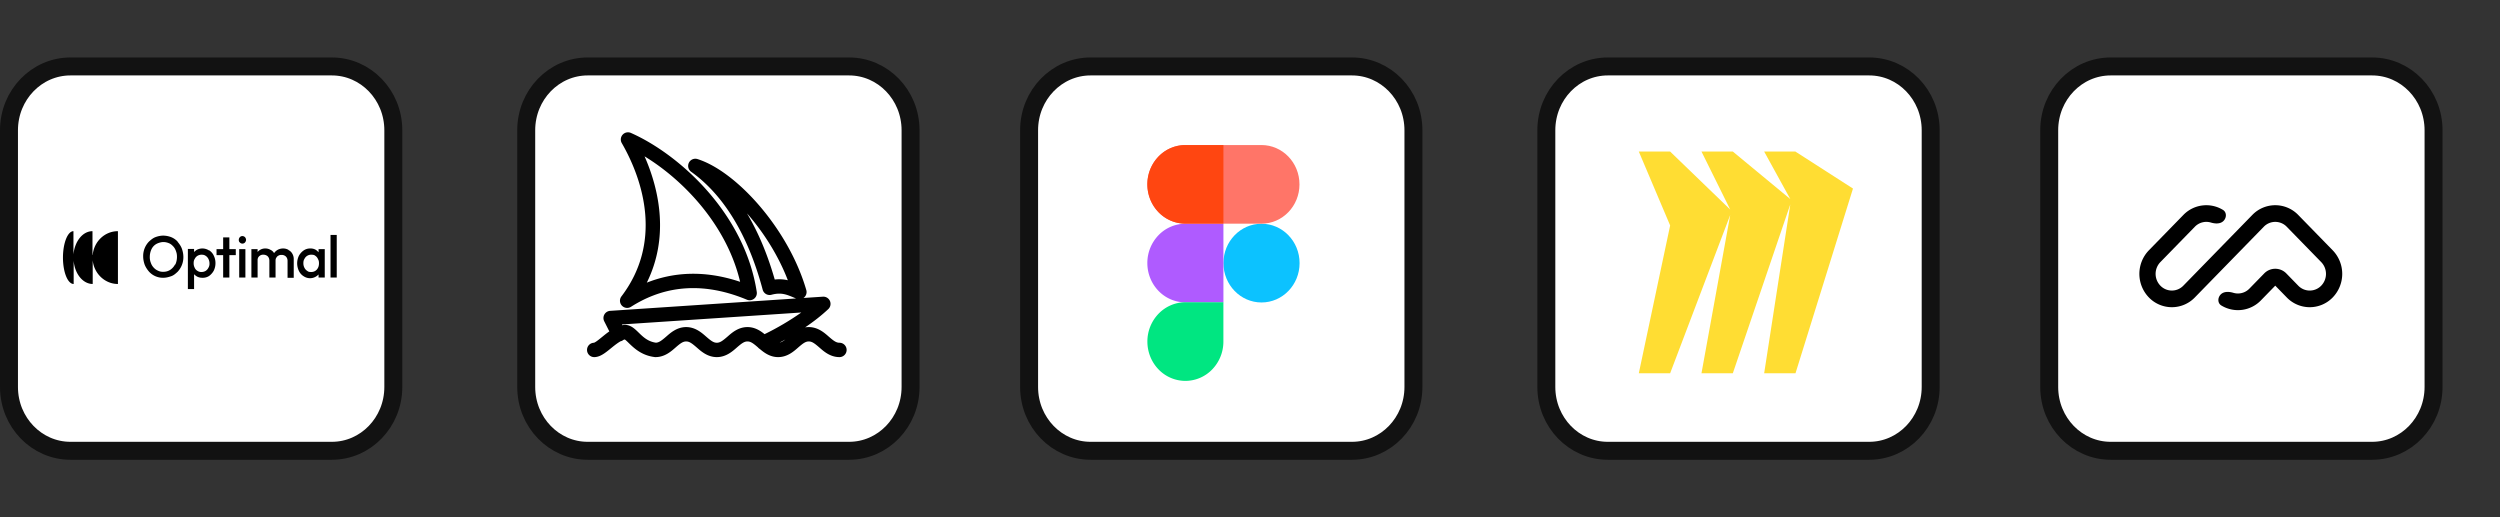
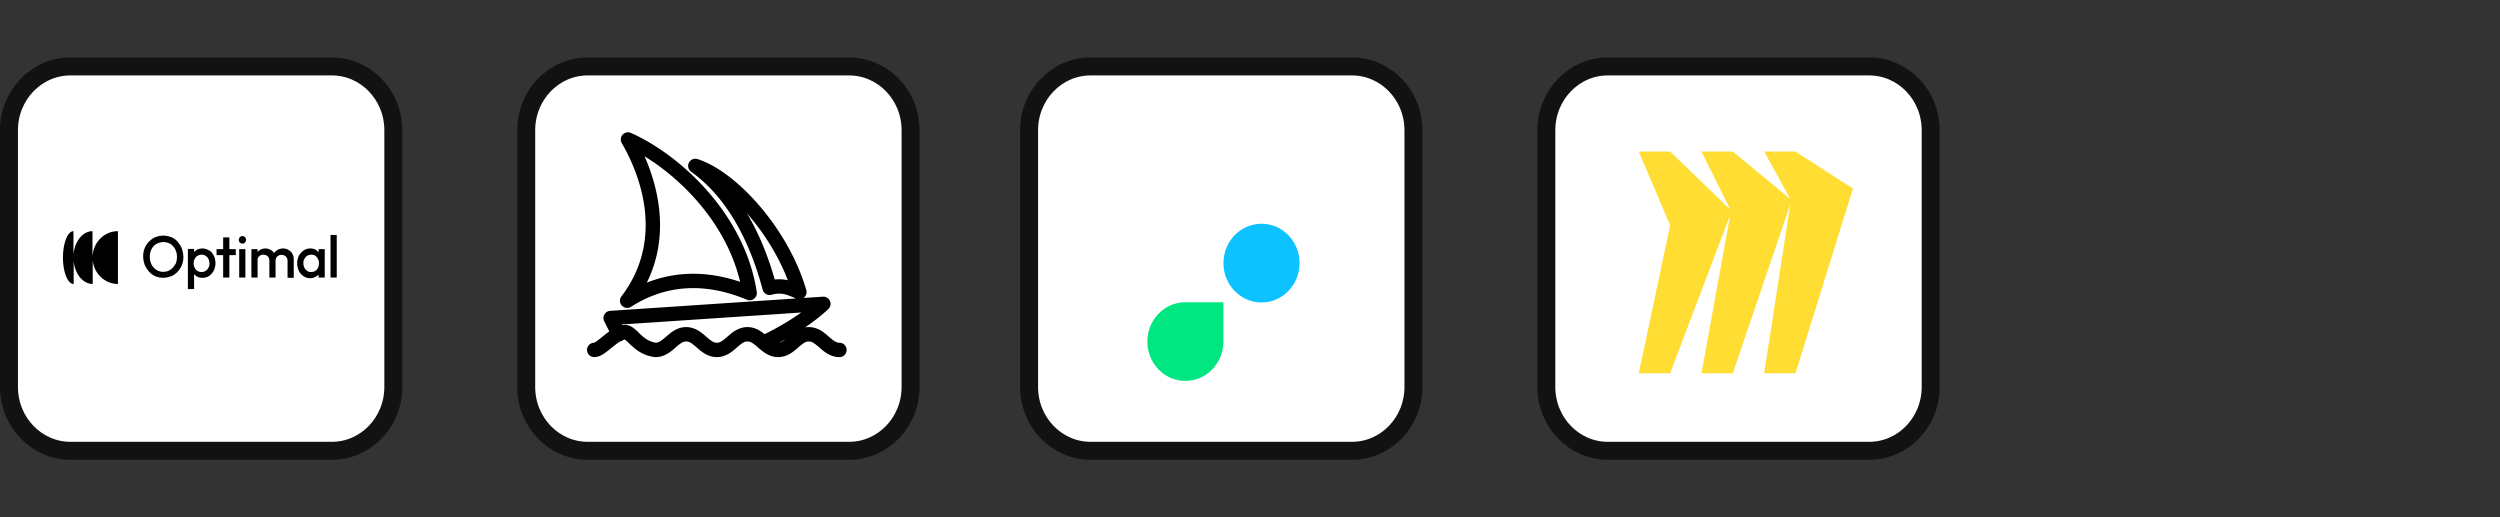
<svg xmlns="http://www.w3.org/2000/svg" width="174" height="36" fill="none">
  <rect width="100%" height="100%" fill="#333333" stroke="none" />
  <path fill="#fff" stroke="#121212" stroke-width="1.25" d="M4.9 4.625h18.2c2.34 0 4.275 1.97 4.275 4.444v17.862c0 2.474-1.934 4.444-4.275 4.444H4.9c-2.34 0-4.275-1.97-4.275-4.444V9.069c0-2.474 1.934-4.444 4.275-4.444Z" />
  <path fill="#000" d="M6.437 17.742V16.09c-.685 0-1.236.71-1.325 1.621V16.09c-.402 0-.73.834-.73 1.837 0 1.004.328 1.838.745 1.838v-1.621c.074.91.64 1.62 1.325 1.62v-1.651c.09.926.848 1.652 1.756 1.652V16.09c-.923 0-1.667.726-1.756 1.652h-.015Zm5.925-.926a1.237 1.237 0 0 0-.447-.31 1.596 1.596 0 0 0-.55-.107c-.194 0-.388.046-.552.108-.163.062-.312.185-.446.309a1.441 1.441 0 0 0-.402 1.035c0 .2.045.4.104.57.075.186.179.34.298.48a1.304 1.304 0 0 0 .997.432c.194 0 .372-.047.551-.109.179-.061.313-.185.447-.308a1.48 1.48 0 0 0 .401-1.035c0-.2-.044-.401-.104-.571-.06-.17-.178-.34-.297-.479v-.015Zm-.179 1.59a.97.97 0 0 1-.328.37.843.843 0 0 1-.49.14.736.736 0 0 1-.373-.078.833.833 0 0 1-.298-.216.887.887 0 0 1-.193-.324 1.036 1.036 0 0 1-.075-.417c0-.2.045-.386.12-.54a.827.827 0 0 1 .327-.356c.134-.077.342-.139.491-.139.15 0 .268.031.387.078.12.046.209.123.298.216.09.093.149.2.194.324.044.124.074.216.074.417 0 .2-.045.386-.12.54l-.014-.015Zm2.367-.973a.843.843 0 0 0-.849-.046.96.96 0 0 0-.193.154v-.216h-.432v2.795h.432v-1.035a.96.96 0 0 0 .193.155.76.76 0 0 0 .387.093.8.8 0 0 0 .462-.124 1.11 1.11 0 0 0 .327-.37 1.18 1.18 0 0 0 .12-.526c0-.2-.045-.37-.12-.525a.862.862 0 0 0-.327-.37v.015Zm-.045 1.205a.53.53 0 0 1-.193.216.555.555 0 0 1-.283.077.463.463 0 0 1-.283-.077.449.449 0 0 1-.194-.216.672.672 0 0 1-.074-.31c0-.123.015-.215.075-.308a.53.53 0 0 1 .193-.216.553.553 0 0 1 .283-.077c.104 0 .193.015.283.077a.538.538 0 0 1 .193.216.673.673 0 0 1 .075.309.529.529 0 0 1-.075.309Zm1.459-2.116h-.432v.819h-.461v.416h.461v1.56h.432v-1.56h.447v-.416h-.447v-.819Zm.908-.092a.242.242 0 0 0-.178.077.29.29 0 0 0-.075.185c0 .062.015.14.075.185a.242.242 0 0 0 .178.078.24.24 0 0 0 .179-.078.29.29 0 0 0 .074-.185.29.29 0 0 0-.074-.185.27.27 0 0 0-.179-.077Zm.208.91h-.431v1.977h.431v-1.976Zm2.993.047a.742.742 0 0 0-.372-.093.783.783 0 0 0-.373.093.749.749 0 0 0-.253.232.532.532 0 0 0-.253-.232.687.687 0 0 0-.357-.093.687.687 0 0 0-.357.093.6.6 0 0 0-.179.154v-.2h-.432v1.976h.432v-1.25c0-.062.03-.109.045-.155a.428.428 0 0 1 .149-.139.382.382 0 0 1 .208-.046c.104 0 .208.03.298.108.074.077.119.17.119.309v1.173h.431v-1.173c0-.093.015-.155.06-.217a.33.33 0 0 1 .149-.139c.06-.03.09-.046.208-.046a.42.42 0 0 1 .298.108c.074.077.12.17.12.309v1.174h.43V18.05a.733.733 0 0 0-.103-.401.609.609 0 0 0-.268-.248v-.015Zm2.099.17c-.06-.062-.12-.124-.194-.17a.723.723 0 0 0-.387-.093.78.78 0 0 0-.461.14 1.109 1.109 0 0 0-.328.37 1.23 1.23 0 0 0-.119.525c0 .185.045.37.12.525a.86.86 0 0 0 .327.37.814.814 0 0 0 .461.14.81.81 0 0 0 .58-.263v.216h.432v-1.976h-.431v.216Zm-.12 1.204a.507.507 0 0 1-.386.17c-.164 0-.194-.015-.283-.077a.538.538 0 0 1-.194-.216.672.672 0 0 1-.074-.31c0-.123.015-.215.074-.308a.515.515 0 0 1 .476-.293c.12 0 .209.015.283.077a.508.508 0 0 1 .179.216c.045.093.074.139.074.309 0 .17-.044.309-.149.432Zm1.385-2.409h-.432v2.965h.432v-2.965Z" />
  <path fill="#fff" stroke="#121212" stroke-width="1.25" d="M40.9 4.625h18.2c2.34 0 4.275 1.97 4.275 4.444v17.862c0 2.474-1.934 4.444-4.275 4.444H40.9c-2.34 0-4.275-1.97-4.275-4.444V9.069c0-2.474 1.934-4.444 4.275-4.444Z" />
  <path fill="#000" d="M47.948 11.325a.5.5 0 0 1 .597-.254c1.389.44 2.974 1.68 4.347 3.29 1.383 1.622 2.604 3.68 3.227 5.828a.5.5 0 0 1-.197.55l1.352-.09a.501.501 0 0 1 .376.863c-.492.462-1.039.884-1.615 1.274a1.51 1.51 0 0 1 .256-.021c.654 0 1.107.417 1.394.667.34.295.516.423.74.423a.5.5 0 0 1 0 1c-.656 0-1.108-.418-1.395-.667-.34-.295-.516-.423-.74-.423-.222 0-.398.128-.738.423-.287.25-.74.666-1.394.667-.571 0-.987-.32-1.275-.566a.497.497 0 0 1-.129-.11c-.334-.289-.509-.414-.73-.414-.223 0-.4.128-.74.423-.287.25-.74.667-1.394.667-.655 0-1.107-.418-1.394-.667-.34-.295-.516-.423-.739-.423-.223 0-.4.128-.739.423-.288.25-.74.667-1.395.667a.507.507 0 0 1-.061-.004c-.78-.097-1.282-.49-1.628-.812-.194-.18-.28-.277-.395-.373a.385.385 0 0 0-.058-.04 1.14 1.14 0 0 0-.095.032.496.496 0 0 1-.087.058.496.496 0 0 1-.112.039c-.181.103-.375.25-.59.424-.168.136-.36.297-.539.417-.165.111-.414.259-.701.259a.5.5 0 0 1 0-1c-.036 0-.003.01.142-.087.131-.09.277-.21.47-.367.126-.102.274-.222.44-.336l-.356-.706a.501.501 0 0 1 .412-.724l12.94-.862c-.336-.138-.556-.24-.812-.296-.24-.053-.513-.064-.9.039a.5.5 0 0 1-.611-.355c-.88-3.308-2.436-6.388-4.978-8.206a.5.5 0 0 1-.156-.63Zm-4.662 11.257.028.056c.03-.007.059-.015.089-.02l.088-.008c.309 0 .544.167.688.288.136.112.318.299.437.41.274.255.579.478 1.035.544.21-.01.386-.137.712-.42.287-.25.74-.667 1.394-.667.655 0 1.107.417 1.395.667.34.295.515.423.738.423.223 0 .4-.128.74-.423.287-.25.739-.667 1.394-.667.517 0 .907.26 1.19.493a18.676 18.676 0 0 0 2.557-1.508l-12.485.832Zm10.982 1.26c.12-.025.238-.093.39-.212-.13.072-.26.143-.39.212ZM43.336 9.375a.5.5 0 0 1 .575-.123c3.333 1.474 7.914 5.564 8.76 11.07a.501.501 0 0 1-.686.538c-3.549-1.48-6.211-.69-8.068.494a.5.5 0 0 1-.666-.724c2.824-3.711 1.587-7.96.025-10.67a.5.5 0 0 1 .06-.585Zm1.526 1.507c1.071 2.436 1.693 5.678.156 8.79 1.737-.687 3.904-.927 6.495-.057-.936-3.962-3.957-7.09-6.651-8.733Zm7.13 3.97c.842 1.418 1.47 2.997 1.93 4.604a2.64 2.64 0 0 1 .887.044l.025.006c-.628-1.643-1.606-3.21-2.703-4.495-.045-.054-.093-.107-.14-.16Z" />
  <path fill="#fff" stroke="#121212" stroke-width="1.25" d="M111.9 4.625h18.2c2.341 0 4.275 1.97 4.275 4.444v17.862c0 2.474-1.934 4.444-4.275 4.444h-18.2c-2.341 0-4.275-1.97-4.275-4.444V9.069c0-2.474 1.934-4.444 4.275-4.444Z" />
  <path fill="#FD3" fill-rule="evenodd" d="M124.967 10.549h-2.181l1.819 3.306-4-3.306h-2.182l2.001 4.037-4.182-4.037h-2.181l2.181 5.143-2.181 10.286h2.181l4.182-11.019-2.001 11.019h2.182l4-11.756-1.819 11.756h2.181l4-12.855-4-2.569v-.005Z" clip-rule="evenodd" />
  <path fill="#fff" stroke="#121212" stroke-width="1.25" d="M75.9 4.625h18.2c2.34 0 4.275 1.97 4.275 4.444v17.862c0 2.474-1.934 4.444-4.275 4.444H75.9c-2.34 0-4.275-1.97-4.275-4.444V9.069c0-2.474 1.934-4.444 4.275-4.444Z" />
  <path fill="#0CC2FF" fill-rule="evenodd" d="M87.801 15.572c1.463 0 2.65 1.227 2.65 2.74 0 1.513-1.187 2.74-2.65 2.74-1.462 0-2.649-1.227-2.649-2.74 0-1.513 1.187-2.74 2.65-2.74Z" clip-rule="evenodd" />
-   <path fill="#FF7568" fill-rule="evenodd" d="M90.443 12.831c0-1.513-1.183-2.736-2.646-2.736H82.5c-1.462 0-2.645 1.223-2.645 2.736 0 1.513 1.183 2.737 2.645 2.737h5.298c1.463 0 2.646-1.224 2.646-2.737Z" clip-rule="evenodd" />
-   <path fill="#AF5BFF" fill-rule="evenodd" d="M85.148 15.572H82.5a2.6 2.6 0 0 0-1.87.801 2.785 2.785 0 0 0-.775 1.935c0 .727.28 1.423.775 1.935a2.602 2.602 0 0 0 1.87.802h2.65v-5.473Z" clip-rule="evenodd" />
-   <path fill="#FF4611" fill-rule="evenodd" d="M85.148 10.095H82.5a2.6 2.6 0 0 0-1.87.801 2.785 2.785 0 0 0-.775 1.935c0 .727.28 1.423.775 1.935a2.601 2.601 0 0 0 1.87.802h2.65v-5.473Z" clip-rule="evenodd" />
-   <path fill="#00E681" fill-rule="evenodd" d="M85.152 21.037h-2.649c-.703 0-1.376.29-1.87.801a2.785 2.785 0 0 0-.775 1.935c0 .727.28 1.423.774 1.935a2.601 2.601 0 0 0 1.871.802 2.6 2.6 0 0 0 1.87-.802 2.785 2.785 0 0 0 .775-1.935v-2.736h.004Z" clip-rule="evenodd" />
-   <path fill="#fff" stroke="#121212" stroke-width="1.25" d="M146.9 4.625h18.2c2.341 0 4.275 1.97 4.275 4.444v17.862c0 2.474-1.934 4.444-4.275 4.444h-18.2c-2.341 0-4.275-1.97-4.275-4.444V9.069c0-2.474 1.934-4.444 4.275-4.444Z" />
-   <path fill="#000" fill-rule="evenodd" d="M149.562 20.702a2.362 2.362 0 0 1 0-3.28l2.399-2.46a2.222 2.222 0 0 1 2.754-.355c.268.164.266.539.045.765-.221.227-.581.207-.881.117a1.111 1.111 0 0 0-1.118.293l-2.399 2.46a1.18 1.18 0 0 0 0 1.64 1.11 1.11 0 0 0 1.599 0l4.798-4.92a2.223 2.223 0 0 1 3.199 0l2.399 2.46a2.362 2.362 0 0 1 0 3.28 2.223 2.223 0 0 1-3.199 0l-.8-.82-.999 1.025a2.222 2.222 0 0 1-2.754.355c-.268-.163-.266-.538-.045-.765.221-.226.581-.207.881-.117a1.11 1.11 0 0 0 1.118-.293l1.028-1.054a1.073 1.073 0 0 1 1.543 0l.828.85a1.11 1.11 0 0 0 1.599 0 1.18 1.18 0 0 0 0-1.64l-2.399-2.46a1.11 1.11 0 0 0-1.599 0l-4.798 4.919a2.223 2.223 0 0 1-3.199 0Z" clip-rule="evenodd" />
+   <path fill="#00E681" fill-rule="evenodd" d="M85.152 21.037h-2.649c-.703 0-1.376.29-1.87.801a2.785 2.785 0 0 0-.775 1.935c0 .727.28 1.423.774 1.935a2.601 2.601 0 0 0 1.871.802 2.6 2.6 0 0 0 1.87-.802 2.785 2.785 0 0 0 .775-1.935v-2.736Z" clip-rule="evenodd" />
</svg>